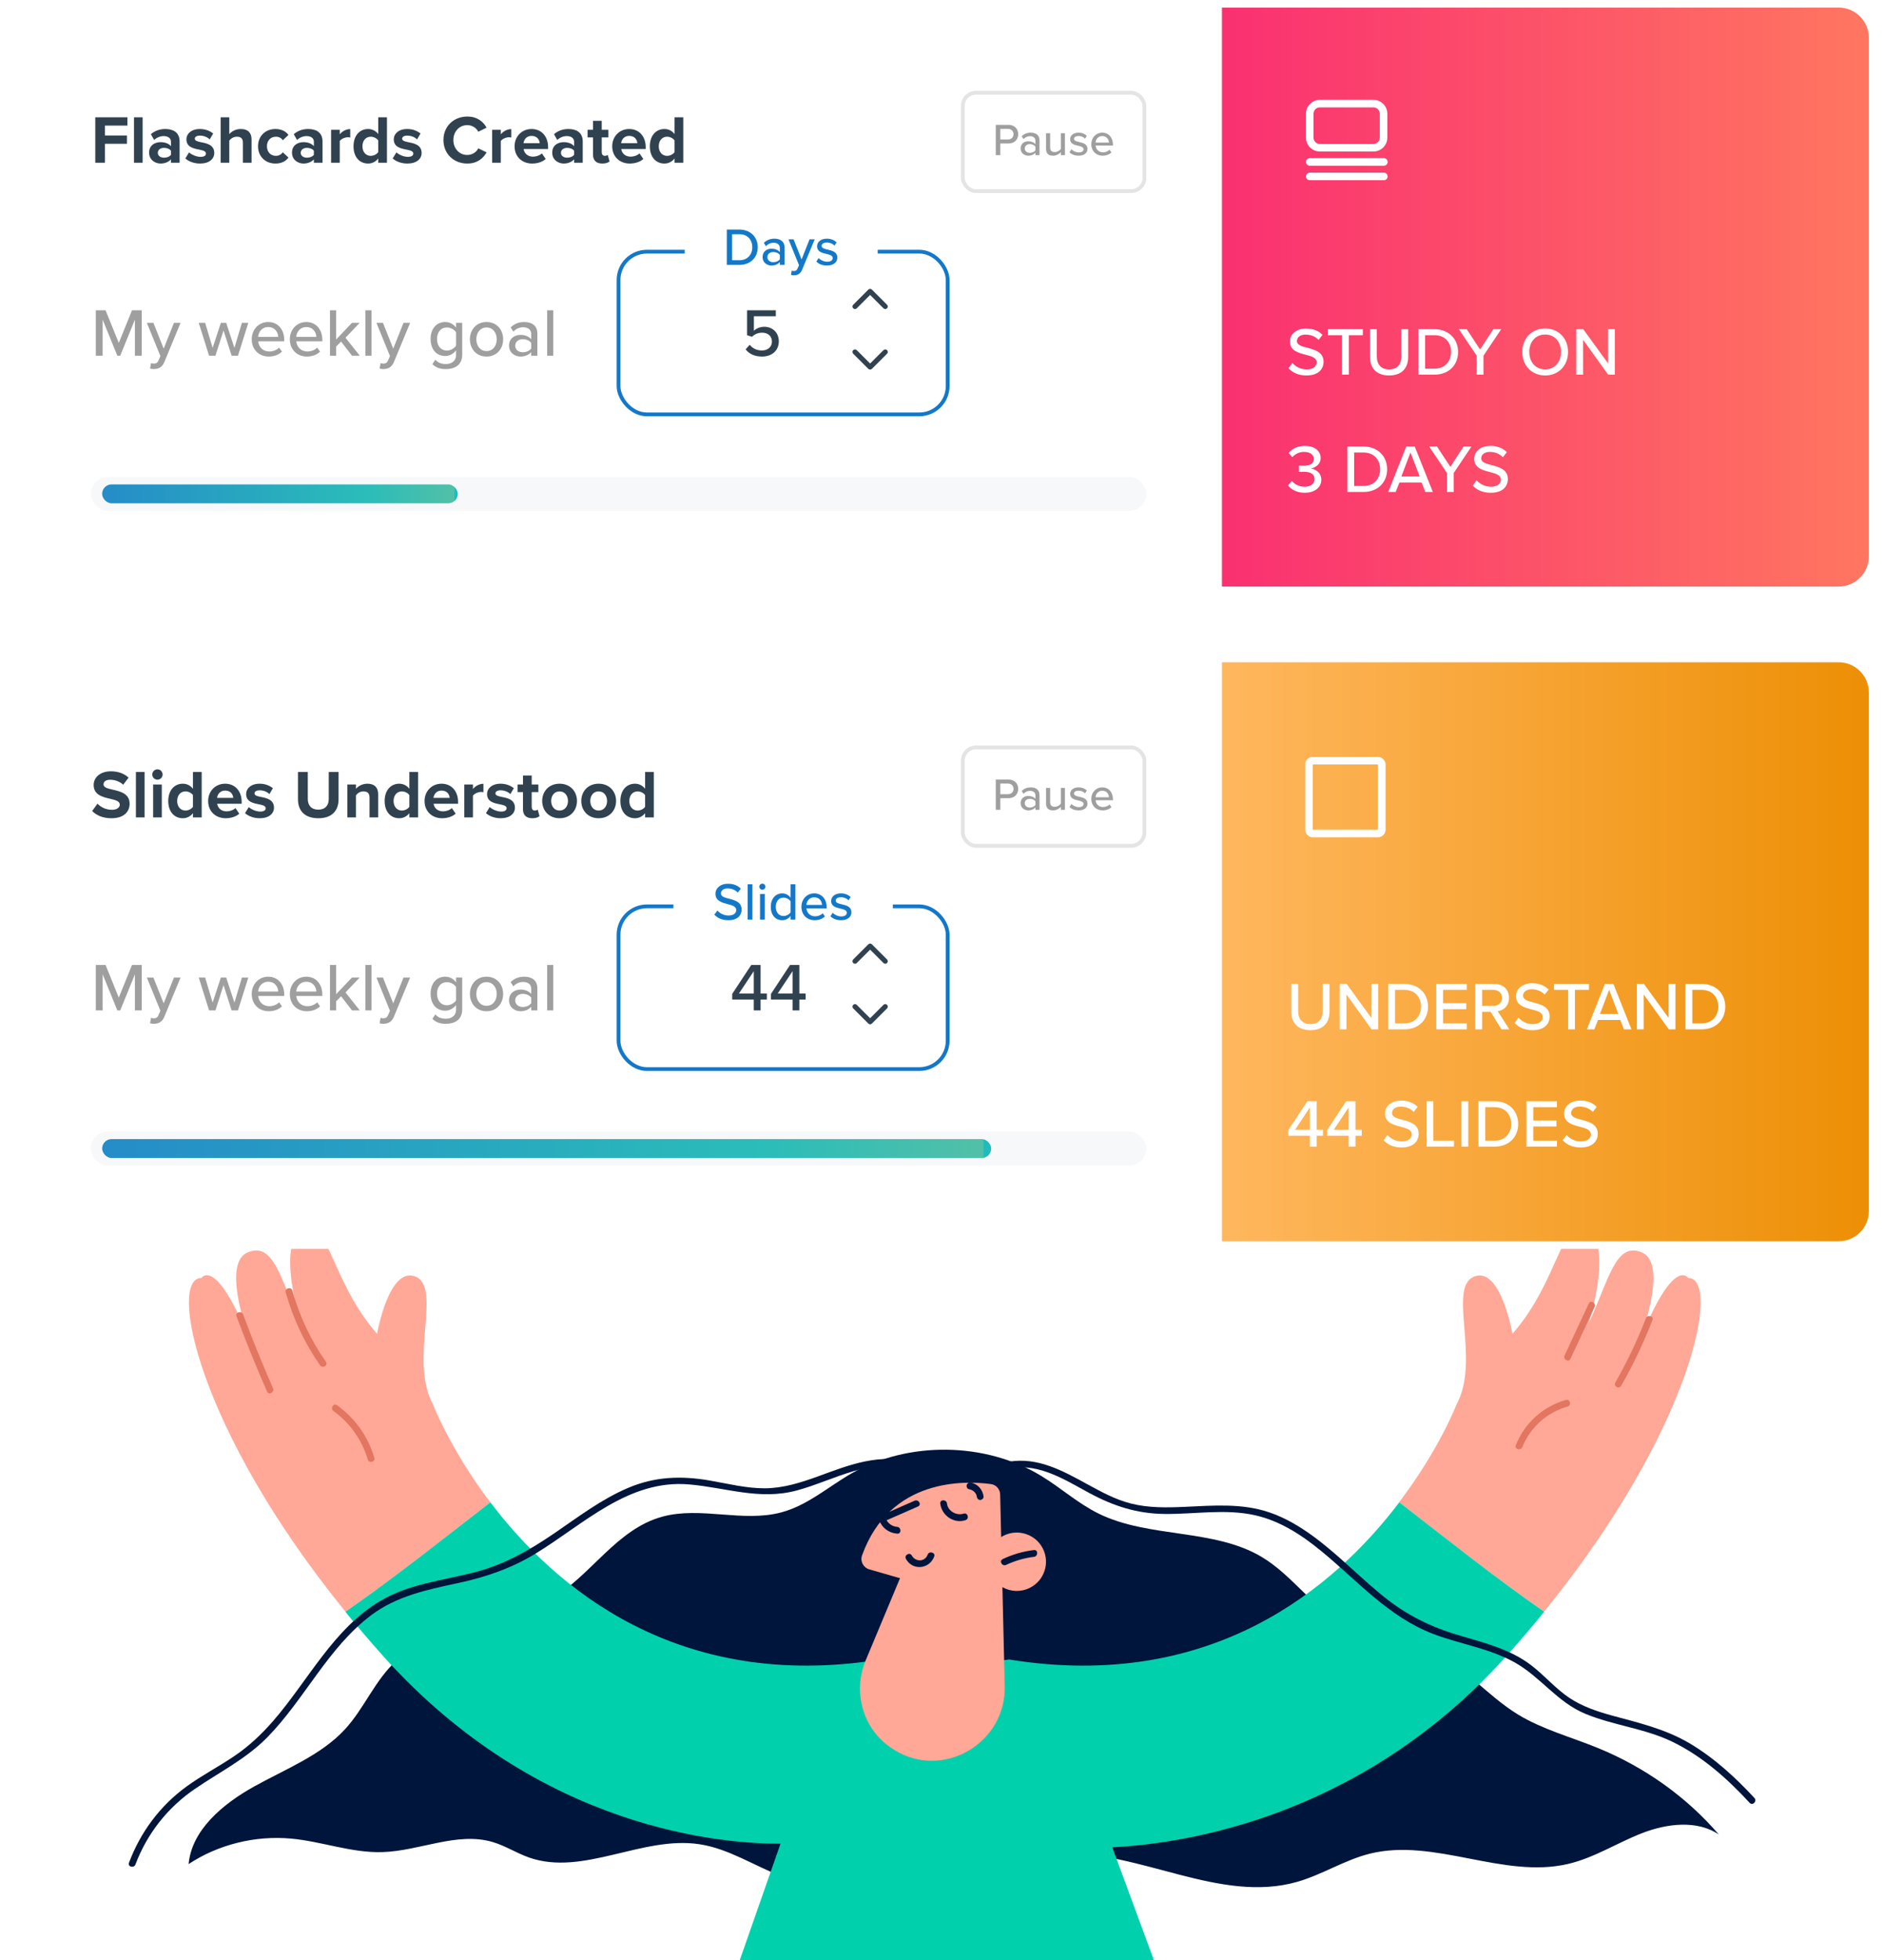
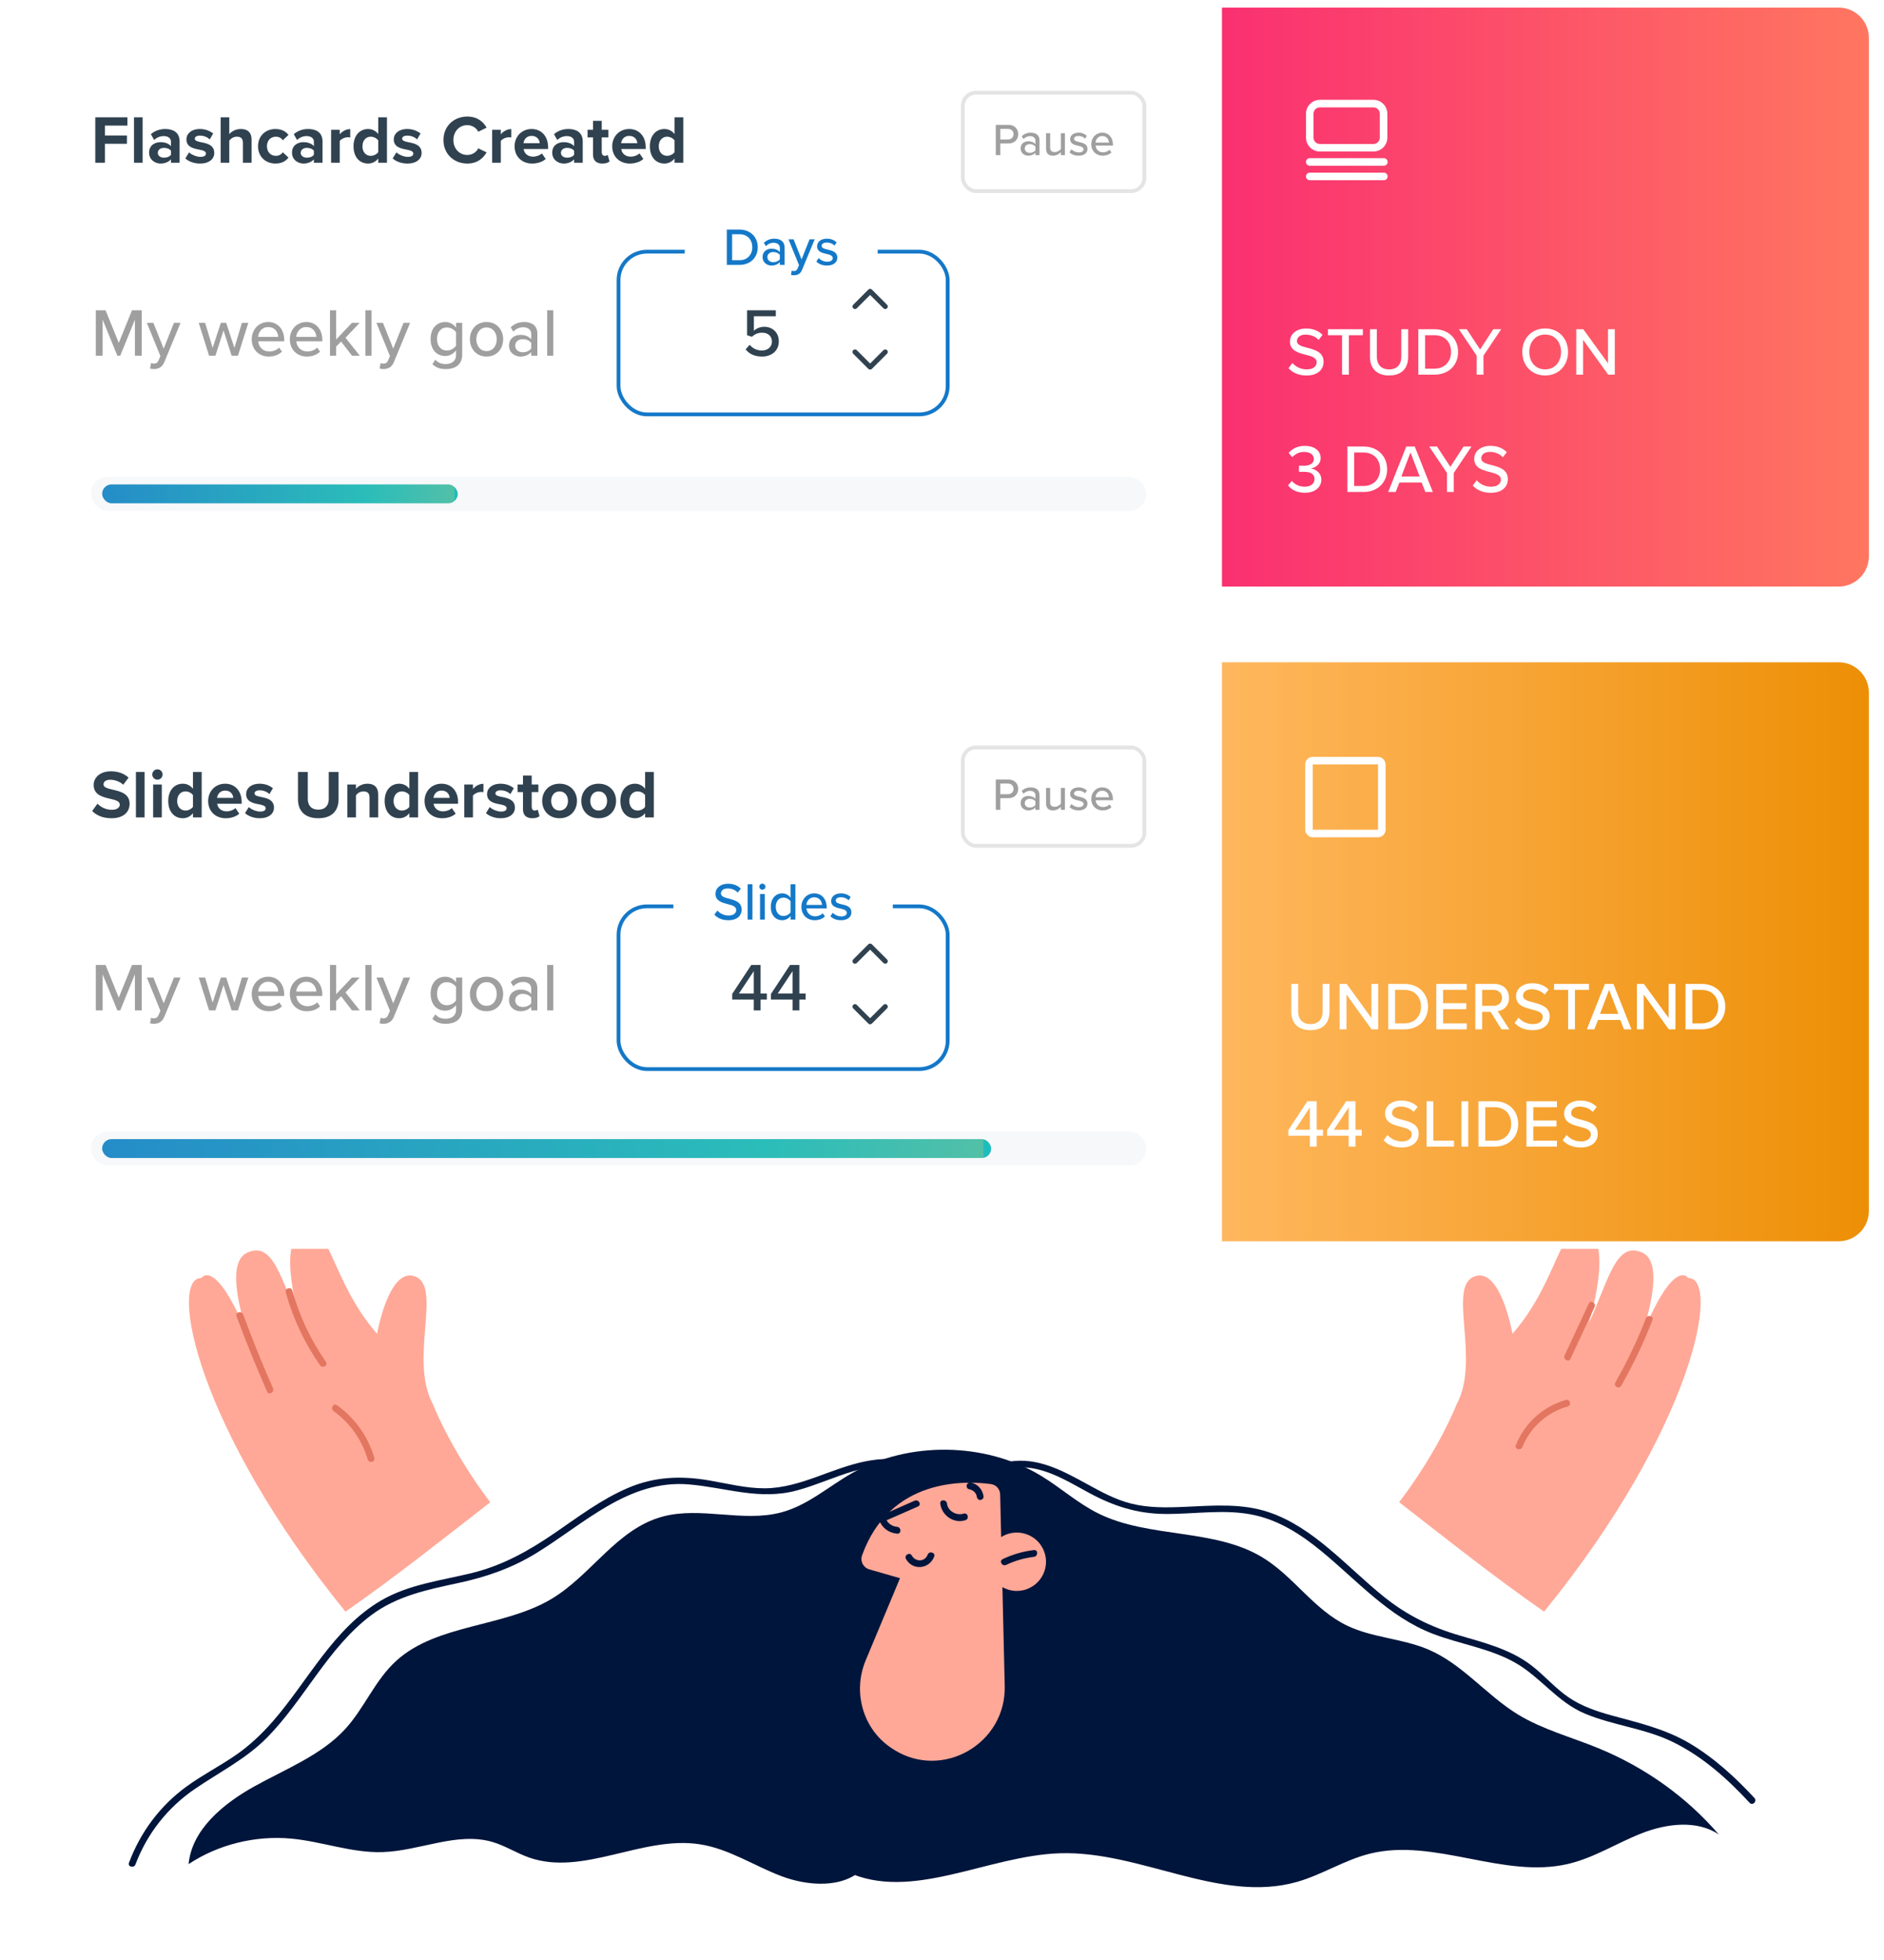
<svg xmlns="http://www.w3.org/2000/svg" width="498" height="518" viewBox="0 0 498 518" fill="none">
  <g clip-path="url(#clip0_1591_11572)">
    <path d="M228.228 493.674C223.008 499.056 213.62 498.465 206.403 495.709C199.187 492.952 192.585 488.489 184.886 487.329C169.817 485.032 154.156 495.84 139.877 490.852C136.565 489.692 133.604 487.745 130.204 486.739C120.816 483.982 110.945 489.102 101.119 489.408C92.959 489.67 85.085 486.586 76.947 485.842C67.45 484.967 57.623 487.417 49.858 492.58C50.67 483.588 58.83 476.718 67.165 472.08C75.5 467.442 84.844 463.832 91.161 456.984C96.337 451.383 99.079 443.988 104.782 438.825C115.508 429.089 133.165 430.052 145.777 422.504C156.393 416.159 162.996 404.039 175.125 400.757C185.237 398.022 196.38 402.354 206.513 399.641C213.488 397.781 218.95 392.837 225.135 389.314C240.138 380.76 260.471 381.023 275.211 389.993C280.41 393.143 284.928 397.278 290.412 399.969C303.682 406.489 320.769 403.864 333.425 411.368C341.892 416.378 347.2 425.326 356.127 429.592C362.729 432.743 370.56 432.962 377.337 435.784C386.594 439.657 392.823 447.927 401.312 453.09C407.738 456.984 415.24 458.997 422.281 461.863C434.761 466.939 445.86 474.881 454.349 484.77C448.624 480.853 440.508 481.86 433.95 484.441C427.392 487.001 421.403 490.917 414.494 492.536C397.385 496.54 379.224 485.623 362.181 489.802C355.425 491.464 349.525 495.381 342.835 497.284C322.502 503.038 301.554 489.08 280.278 489.714C260.976 490.283 240.906 502.71 223.71 494.527L228.228 493.674Z" fill="#00153B" />
    <path d="M114.455 371.111C108.05 359.363 116.89 340.285 109.871 337.353C102.83 334.421 99.671 352.449 99.671 352.449C87.3 338.294 87.037 321.71 79.952 325.167C72.89 328.624 79.536 349.714 79.536 349.714C74.184 338.184 72.385 327.792 65.3 331.03C58.215 334.268 66.441 355.337 66.441 355.337C57.119 331.468 53.236 337.703 53.236 337.703C44.485 337.55 51.811 377.303 91.314 425.873C104.409 416.771 116.956 406.773 129.59 396.972C119.039 383.035 114.455 371.111 114.455 371.111Z" fill="#FFA897" />
    <path d="M385.014 371.111C391.419 359.363 382.58 340.285 389.599 337.353C396.64 334.421 399.798 352.449 399.798 352.449C412.169 338.294 412.432 321.71 419.517 325.167C426.58 328.624 419.934 349.714 419.934 349.714C425.286 338.184 427.084 327.792 434.169 331.03C441.254 334.268 433.029 355.337 433.029 355.337C442.351 331.468 446.233 337.703 446.233 337.703C454.985 337.55 447.659 377.303 408.155 425.873C395.017 416.75 382.47 406.751 369.836 396.95C380.43 383.035 385.014 371.111 385.014 371.111Z" fill="#FFA897" />
-     <path d="M369.88 396.972C352.859 419.441 320.374 447.161 266.767 438.519L230.707 442.938L232.725 438.519C179.117 447.161 146.633 419.441 129.612 396.972C116.956 406.773 104.409 416.772 91.293 425.895C94.429 429.767 97.785 433.684 101.338 437.665C142.794 483.829 191.642 487.264 206.316 487.176L194.471 521.022L305.744 519.95L294.009 488.139C313.136 487.176 359.856 480.263 398.131 437.665C401.685 433.705 405.041 429.767 408.177 425.895C395.061 416.772 382.514 406.773 369.88 396.972Z" fill="#00D1AC" />
    <path d="M265.582 445.52L264.968 419.397C267.139 420.622 269.837 420.776 272.228 419.572C276.045 417.669 277.58 413.031 275.672 409.224C273.764 405.417 269.114 403.885 265.297 405.789C265.078 405.898 264.858 406.03 264.639 406.161L264.376 394.893C264.332 393.493 263.301 392.334 261.919 392.159C255.032 391.24 235.269 390.518 227.877 410.974C227.307 412.527 228.184 414.234 229.763 414.693L237.901 417.034L228.82 438.76C225.399 446.964 227.965 456.569 235.269 461.666C235.62 461.907 235.949 462.126 236.322 462.366C249.197 470.439 265.955 460.704 265.582 445.52Z" fill="#FFA897" />
    <path d="M248.54 397.3C248.891 400.429 252.137 402.726 255.208 401.698C256.304 401.348 255.822 399.619 254.725 399.969C252.861 400.582 250.558 399.335 250.316 397.3C250.207 396.184 248.408 396.162 248.54 397.3Z" fill="#00153B" />
    <path d="M241.762 396.556C238.757 397.868 235.752 399.203 232.747 400.516C232.418 400.669 232.22 401.194 232.33 401.522C233.097 403.71 234.852 405.066 237.155 405.263C238.296 405.351 238.296 403.579 237.155 403.469C235.686 403.338 234.523 402.441 234.041 401.041C233.909 401.369 233.756 401.719 233.624 402.047C236.629 400.734 239.634 399.4 242.639 398.087C243.714 397.628 242.814 396.096 241.762 396.556Z" fill="#00153B" />
    <path d="M239.481 411.958C241.257 415.13 245.71 414.627 246.938 411.302C247.333 410.23 245.6 409.748 245.205 410.82C244.482 412.768 242.003 412.789 241.016 411.039C240.468 410.033 238.91 410.952 239.481 411.958Z" fill="#00153B" />
    <path d="M256.15 393.515C257.137 393.69 258.059 394.434 258.19 395.462C258.256 395.943 258.563 396.359 259.09 396.359C259.528 396.359 260.033 395.943 259.989 395.462C259.77 393.668 258.475 392.093 256.633 391.786C256.15 391.699 255.668 391.918 255.536 392.421C255.405 392.858 255.668 393.449 256.15 393.515Z" fill="#00153B" />
    <path d="M265.955 413.512C268.28 412.418 270.737 411.696 273.303 411.39C274.444 411.258 274.444 409.464 273.303 409.596C270.408 409.946 267.688 410.733 265.056 411.98C264.003 412.484 264.902 414.015 265.955 413.512Z" fill="#00153B" />
    <path d="M62.515 347.811C65.015 354.528 67.713 361.179 70.608 367.743C71.069 368.793 72.604 367.874 72.166 366.846C69.336 360.413 66.704 353.916 64.269 347.33C63.853 346.258 62.12 346.739 62.515 347.811Z" fill="#E37660" />
    <path d="M75.522 341.488C77.452 348.402 80.479 354.878 84.602 360.763C85.26 361.704 86.818 360.807 86.16 359.866C82.124 354.09 79.163 347.789 77.276 341.007C76.947 339.913 75.215 340.394 75.522 341.488Z" fill="#E37660" />
    <path d="M88.156 372.862C92.564 376.056 95.679 380.498 97.215 385.683C97.543 386.777 99.276 386.317 98.947 385.202C97.258 379.513 93.88 374.787 89.077 371.309C88.134 370.652 87.234 372.206 88.156 372.862Z" fill="#E37660" />
    <path d="M402.408 382.379C404.536 377.106 408.945 373.212 414.385 371.658C415.481 371.352 415.021 369.623 413.902 369.93C407.804 371.68 403.023 376.034 400.676 381.897C400.259 382.969 401.992 383.429 402.408 382.379Z" fill="#E37660" />
    <path d="M415.13 359.056C417.258 354.484 419.386 349.933 421.513 345.36C421.996 344.332 420.46 343.413 419.956 344.463C417.828 349.036 415.701 353.587 413.573 358.159C413.091 359.209 414.648 360.106 415.13 359.056Z" fill="#E37660" />
    <path d="M428.532 366.189C431.713 360.61 434.476 354.812 436.801 348.818C437.218 347.746 435.485 347.286 435.069 348.336C432.809 354.178 430.111 359.822 426.997 365.292C426.405 366.298 427.94 367.195 428.532 366.189Z" fill="#E37660" />
    <path d="M35.798 492.69C38.869 484.551 44.287 477.659 51.481 472.737C57.996 468.274 64.971 464.839 70.586 459.15C80.522 449.064 86.664 435.412 98.136 426.792C104.935 421.695 113.007 420.054 121.145 418.304C128.471 416.728 135.161 414.431 141.588 410.515C154.266 402.792 166.066 390.912 182.078 392.246C191.905 393.078 200.766 396.513 210.637 393.844C220.551 391.174 230.399 384.808 240.928 388.352C242.025 388.724 242.485 386.996 241.411 386.624C232.79 383.736 224.302 387.171 216.23 390.124C211.646 391.787 206.974 393.275 202.06 393.275C197.169 393.275 192.387 392.05 187.584 391.218C180.038 389.905 173.019 390.168 165.935 393.209C158.959 396.185 152.862 400.823 146.632 405.089C139.767 409.793 132.836 413.687 124.676 415.678C116.539 417.669 108.006 418.654 100.658 422.964C88.09 430.359 81.466 444.12 72.187 454.775C69.16 458.253 65.826 461.404 62.01 463.985C57.864 466.808 53.39 469.105 49.332 472.059C42.335 477.134 37.136 484.114 34.109 492.187C33.649 493.281 35.382 493.74 35.798 492.69Z" fill="#00153B" />
    <path d="M267.206 387.936C274.839 386.689 281.551 391.086 287.977 394.543C294.338 397.978 300.59 399.991 307.872 400.056C315.834 400.144 323.928 398.634 331.78 400.406C338.36 401.894 344.085 405.613 349.218 409.836C358.737 417.625 367.007 427.229 378.785 431.736C385.914 434.471 393.745 435.543 400.456 439.328C407.234 443.157 411.621 449.764 418.969 452.827C426.514 455.977 434.806 456.699 442.176 460.309C450.028 464.138 456.608 470.023 462.487 476.39C463.276 477.243 464.527 475.974 463.759 475.121C458.648 469.586 453.011 464.444 446.497 460.594C440.114 456.853 433.182 455.255 426.12 453.33C422.149 452.236 418.201 450.923 414.758 448.604C411.117 446.154 408.287 442.763 404.821 440.094C399.25 435.806 392.385 434.099 385.76 432.152C378.281 429.964 371.876 426.814 365.8 421.935C360.755 417.865 356.149 413.271 351.17 409.136C346.454 405.198 341.322 401.61 335.465 399.619C328.249 397.168 320.638 397.847 313.18 398.175C308.398 398.394 303.529 398.481 298.857 397.278C294.755 396.228 291.004 394.171 287.297 392.136C280.893 388.636 274.334 385.004 266.767 386.229C265.582 386.382 266.065 388.111 267.206 387.936Z" fill="#00153B" />
  </g>
  <g filter="url(#filter0_dd_1591_11572)">
    <rect x="4" y="2" width="490" height="153" rx="12" fill="white" />
  </g>
  <path d="M263.216 41H264.416V37.916H266.588C268.22 37.916 269.144 36.788 269.144 35.456C269.144 34.124 268.232 32.996 266.588 32.996H263.216V41ZM267.908 35.456C267.908 36.296 267.296 36.86 266.432 36.86H264.416V34.052H266.432C267.296 34.052 267.908 34.616 267.908 35.456ZM273.694 41H274.774V37.088C274.774 35.612 273.706 35.06 272.446 35.06C271.51 35.06 270.718 35.372 270.07 36.008L270.538 36.752C271.054 36.236 271.618 35.984 272.278 35.984C273.106 35.984 273.694 36.416 273.694 37.136V38.096C273.25 37.58 272.578 37.328 271.798 37.328C270.826 37.328 269.782 37.904 269.782 39.224C269.782 40.496 270.838 41.144 271.798 41.144C272.578 41.144 273.238 40.868 273.694 40.364V41ZM273.694 39.728C273.37 40.16 272.806 40.388 272.206 40.388C271.426 40.388 270.874 39.92 270.874 39.236C270.874 38.552 271.426 38.084 272.206 38.084C272.806 38.084 273.37 38.312 273.694 38.744V39.728ZM280.417 41H281.497V35.204H280.417V39.368C280.093 39.8 279.481 40.184 278.809 40.184C278.065 40.184 277.585 39.896 277.585 38.936V35.204H276.505V39.296C276.505 40.52 277.117 41.144 278.353 41.144C279.241 41.144 279.973 40.688 280.417 40.208V41ZM282.704 40.244C283.292 40.844 284.144 41.144 285.116 41.144C286.64 41.144 287.456 40.364 287.456 39.368C287.456 38.036 286.256 37.76 285.248 37.532C284.528 37.364 283.904 37.196 283.904 36.692C283.904 36.224 284.36 35.936 285.092 35.936C285.824 35.936 286.472 36.236 286.808 36.644L287.288 35.888C286.796 35.42 286.076 35.06 285.08 35.06C283.664 35.06 282.872 35.852 282.872 36.776C282.872 38.024 284.024 38.288 285.008 38.516C285.752 38.684 286.412 38.876 286.412 39.452C286.412 39.944 285.98 40.28 285.164 40.28C284.384 40.28 283.616 39.884 283.22 39.452L282.704 40.244ZM288.461 38.096C288.461 39.92 289.733 41.144 291.461 41.144C292.397 41.144 293.213 40.844 293.789 40.28L293.285 39.572C292.853 40.016 292.181 40.256 291.569 40.256C290.405 40.256 289.685 39.44 289.601 38.456H294.185V38.192C294.185 36.416 293.105 35.06 291.365 35.06C289.673 35.06 288.461 36.416 288.461 38.096ZM291.365 35.948C292.589 35.948 293.105 36.908 293.129 37.676H289.589C289.649 36.884 290.201 35.948 291.365 35.948Z" fill="#9F9F9F" />
  <rect x="254.5" y="24.5" width="48" height="26" rx="3.5" stroke="#E4E4E4" />
  <rect x="24" y="126" width="279" height="9" rx="4.5" fill="#F7F8FA" />
  <rect x="27" y="128" width="94" height="5" rx="2.5" fill="url(#paint0_linear_1591_11572)" />
  <path d="M323 2H486C490.418 2 494 5.582 494 10V147C494 151.418 490.418 155 486 155H323V2Z" fill="url(#paint1_linear_1591_11572)" />
  <path d="M346.209 42.792L365.792 42.792M346.209 46.625L365.792 46.625M348.875 39.042H363.052C364.525 39.042 365.719 37.848 365.719 36.375V30.042C365.719 28.569 364.525 27.375 363.052 27.375H348.875C347.402 27.375 346.208 28.569 346.208 30.042V36.375C346.208 37.848 347.402 39.042 348.875 39.042Z" stroke="white" stroke-width="2" stroke-linecap="round" />
  <path d="M25.188 43H27.744V37.996H33.558V35.8H27.744V33.19H33.684V30.994H25.188V43ZM35.417 43H37.703V30.994H35.417V43ZM45.19 43H47.476V37.384C47.476 34.882 45.658 34.09 43.678 34.09C42.31 34.09 40.942 34.522 39.88 35.458L40.744 36.988C41.482 36.304 42.346 35.962 43.282 35.962C44.434 35.962 45.19 36.538 45.19 37.42V38.626C44.614 37.924 43.588 37.564 42.436 37.564C41.05 37.564 39.412 38.302 39.412 40.336C39.412 42.28 41.05 43.216 42.436 43.216C43.57 43.216 44.596 42.802 45.19 42.1V43ZM45.19 40.912C44.812 41.416 44.092 41.668 43.354 41.668C42.454 41.668 41.716 41.2 41.716 40.39C41.716 39.544 42.454 39.076 43.354 39.076C44.092 39.076 44.812 39.328 45.19 39.832V40.912ZM48.987 41.866C49.905 42.712 51.363 43.216 52.875 43.216C55.287 43.216 56.637 42.01 56.637 40.426C56.637 38.266 54.639 37.87 53.145 37.582C52.173 37.384 51.489 37.186 51.489 36.646C51.489 36.142 52.029 35.836 52.857 35.836C53.919 35.836 54.909 36.286 55.431 36.844L56.349 35.278C55.485 34.594 54.315 34.09 52.839 34.09C50.553 34.09 49.275 35.368 49.275 36.826C49.275 38.896 51.201 39.256 52.695 39.544C53.685 39.742 54.441 39.958 54.441 40.57C54.441 41.11 53.973 41.452 52.983 41.452C51.903 41.452 50.607 40.858 49.977 40.264L48.987 41.866ZM64.207 43H66.493V36.826C66.493 35.134 65.576 34.09 63.667 34.09C62.245 34.09 61.166 34.774 60.608 35.44V30.994H58.322V43H60.608V37.15C61.004 36.628 61.706 36.124 62.587 36.124C63.578 36.124 64.207 36.502 64.207 37.708V43ZM68.205 38.644C68.205 41.326 70.131 43.216 72.813 43.216C74.595 43.216 75.675 42.442 76.251 41.632L74.757 40.246C74.343 40.822 73.713 41.182 72.921 41.182C71.535 41.182 70.563 40.156 70.563 38.644C70.563 37.132 71.535 36.124 72.921 36.124C73.713 36.124 74.343 36.448 74.757 37.06L76.251 35.656C75.675 34.864 74.595 34.09 72.813 34.09C70.131 34.09 68.205 35.98 68.205 38.644ZM82.965 43H85.251V37.384C85.251 34.882 83.433 34.09 81.453 34.09C80.085 34.09 78.717 34.522 77.655 35.458L78.519 36.988C79.257 36.304 80.121 35.962 81.057 35.962C82.209 35.962 82.965 36.538 82.965 37.42V38.626C82.389 37.924 81.363 37.564 80.211 37.564C78.825 37.564 77.187 38.302 77.187 40.336C77.187 42.28 78.825 43.216 80.211 43.216C81.345 43.216 82.371 42.802 82.965 42.1V43ZM82.965 40.912C82.587 41.416 81.867 41.668 81.129 41.668C80.229 41.668 79.491 41.2 79.491 40.39C79.491 39.544 80.229 39.076 81.129 39.076C81.867 39.076 82.587 39.328 82.965 39.832V40.912ZM87.519 43H89.805V37.258C90.183 36.7 91.191 36.268 91.947 36.268C92.199 36.268 92.415 36.304 92.577 36.34V34.108C91.497 34.108 90.417 34.72 89.805 35.494V34.306H87.519V43ZM99.981 43H102.285V30.994H99.981V35.422C99.297 34.54 98.325 34.09 97.299 34.09C95.085 34.09 93.447 35.818 93.447 38.662C93.447 41.56 95.103 43.216 97.299 43.216C98.343 43.216 99.297 42.748 99.981 41.884V43ZM99.981 40.192C99.603 40.768 98.775 41.182 98.001 41.182C96.705 41.182 95.805 40.156 95.805 38.662C95.805 37.15 96.705 36.124 98.001 36.124C98.775 36.124 99.603 36.538 99.981 37.114V40.192ZM103.796 41.866C104.714 42.712 106.172 43.216 107.684 43.216C110.096 43.216 111.446 42.01 111.446 40.426C111.446 38.266 109.448 37.87 107.954 37.582C106.982 37.384 106.298 37.186 106.298 36.646C106.298 36.142 106.838 35.836 107.666 35.836C108.728 35.836 109.718 36.286 110.24 36.844L111.158 35.278C110.294 34.594 109.124 34.09 107.648 34.09C105.362 34.09 104.084 35.368 104.084 36.826C104.084 38.896 106.01 39.256 107.504 39.544C108.494 39.742 109.25 39.958 109.25 40.57C109.25 41.11 108.782 41.452 107.792 41.452C106.712 41.452 105.416 40.858 104.786 40.264L103.796 41.866ZM123.514 43.216C126.25 43.216 127.762 41.758 128.626 40.264L126.43 39.202C125.926 40.192 124.846 40.948 123.514 40.948C121.426 40.948 119.842 39.274 119.842 37.006C119.842 34.738 121.426 33.064 123.514 33.064C124.846 33.064 125.926 33.838 126.43 34.81L128.626 33.73C127.78 32.236 126.25 30.796 123.514 30.796C120.004 30.796 117.214 33.316 117.214 37.006C117.214 40.696 120.004 43.216 123.514 43.216ZM130.093 43H132.379V37.258C132.757 36.7 133.765 36.268 134.521 36.268C134.773 36.268 134.989 36.304 135.151 36.34V34.108C134.071 34.108 132.991 34.72 132.379 35.494V34.306H130.093V43ZM136.021 38.644C136.021 41.434 138.019 43.216 140.665 43.216C142.015 43.216 143.383 42.802 144.247 42.01L143.239 40.534C142.681 41.074 141.727 41.398 140.917 41.398C139.441 41.398 138.559 40.48 138.415 39.382H144.877V38.878C144.877 36.034 143.113 34.09 140.521 34.09C137.875 34.09 136.021 36.124 136.021 38.644ZM140.521 35.908C142.033 35.908 142.609 37.006 142.663 37.834H138.379C138.487 36.97 139.099 35.908 140.521 35.908ZM151.749 43H154.035V37.384C154.035 34.882 152.217 34.09 150.237 34.09C148.869 34.09 147.501 34.522 146.439 35.458L147.303 36.988C148.041 36.304 148.905 35.962 149.841 35.962C150.993 35.962 151.749 36.538 151.749 37.42V38.626C151.173 37.924 150.147 37.564 148.995 37.564C147.609 37.564 145.971 38.302 145.971 40.336C145.971 42.28 147.609 43.216 148.995 43.216C150.129 43.216 151.155 42.802 151.749 42.1V43ZM151.749 40.912C151.371 41.416 150.651 41.668 149.913 41.668C149.013 41.668 148.275 41.2 148.275 40.39C148.275 39.544 149.013 39.076 149.913 39.076C150.651 39.076 151.371 39.328 151.749 39.832V40.912ZM159.218 43.216C160.172 43.216 160.784 42.964 161.126 42.658L160.64 40.93C160.514 41.056 160.19 41.182 159.848 41.182C159.344 41.182 159.056 40.768 159.056 40.228V36.304H160.82V34.306H159.056V31.93H156.752V34.306H155.312V36.304H156.752V40.84C156.752 42.388 157.616 43.216 159.218 43.216ZM161.826 38.644C161.826 41.434 163.824 43.216 166.47 43.216C167.82 43.216 169.188 42.802 170.052 42.01L169.044 40.534C168.486 41.074 167.532 41.398 166.722 41.398C165.246 41.398 164.364 40.48 164.22 39.382H170.682V38.878C170.682 36.034 168.918 34.09 166.326 34.09C163.68 34.09 161.826 36.124 161.826 38.644ZM166.326 35.908C167.838 35.908 168.414 37.006 168.468 37.834H164.184C164.292 36.97 164.904 35.908 166.326 35.908ZM178.309 43H180.613V30.994H178.309V35.422C177.625 34.54 176.653 34.09 175.627 34.09C173.413 34.09 171.775 35.818 171.775 38.662C171.775 41.56 173.431 43.216 175.627 43.216C176.671 43.216 177.625 42.748 178.309 41.884V43ZM178.309 40.192C177.931 40.768 177.103 41.182 176.329 41.182C175.033 41.182 174.133 40.156 174.133 38.662C174.133 37.15 175.033 36.124 176.329 36.124C177.103 36.124 177.931 36.538 178.309 37.114V40.192Z" fill="#304250" />
  <path d="M340.594 97.308C341.62 98.442 343.186 99.216 345.328 99.216C348.568 99.216 349.864 97.47 349.864 95.598C349.864 93.042 347.578 92.43 345.616 91.908C344.122 91.53 342.826 91.188 342.826 90.108C342.826 89.1 343.744 88.416 345.076 88.416C346.372 88.416 347.632 88.848 348.55 89.82L349.594 88.488C348.532 87.408 347.074 86.814 345.22 86.814C342.718 86.814 340.972 88.254 340.972 90.234C340.972 92.682 343.204 93.24 345.13 93.744C346.66 94.14 348.028 94.5 348.028 95.76C348.028 96.624 347.344 97.614 345.4 97.614C343.726 97.614 342.43 96.822 341.62 95.922L340.594 97.308ZM354.743 99H356.543V88.578H360.251V86.994H351.017V88.578H354.743V99ZM362.127 94.302C362.127 97.254 363.819 99.216 367.185 99.216C370.551 99.216 372.225 97.272 372.225 94.284V86.994H370.407V94.248C370.407 96.3 369.291 97.614 367.185 97.614C365.079 97.614 363.945 96.3 363.945 94.248V86.994H362.127V94.302ZM374.906 99H379.19C382.934 99 385.418 96.48 385.418 93.006C385.418 89.55 382.934 86.994 379.19 86.994H374.906V99ZM376.706 97.416V88.578H379.19C382.016 88.578 383.564 90.54 383.564 93.006C383.564 95.436 381.962 97.416 379.19 97.416H376.706ZM390.333 99H392.133V93.978L396.813 86.994H394.725L391.233 92.358L387.705 86.994H385.635L390.333 93.978V99ZM402.387 93.006C402.387 96.57 404.853 99.216 408.435 99.216C412.017 99.216 414.483 96.57 414.483 93.006C414.483 89.442 412.017 86.796 408.435 86.796C404.853 86.796 402.387 89.442 402.387 93.006ZM412.629 93.006C412.629 95.634 410.973 97.614 408.435 97.614C405.861 97.614 404.241 95.634 404.241 93.006C404.241 90.36 405.861 88.398 408.435 88.398C410.973 88.398 412.629 90.36 412.629 93.006ZM425.096 99H426.842V86.994H425.042V95.994L418.508 86.994H416.654V99H418.454V89.784L425.096 99ZM340.468 128.254C341.242 129.334 342.79 130.216 344.878 130.216C347.596 130.216 349.27 128.758 349.27 126.742C349.27 124.852 347.614 123.916 346.48 123.808C347.668 123.592 349.09 122.71 349.09 121.036C349.09 119.02 347.326 117.814 344.878 117.814C342.952 117.814 341.53 118.624 340.63 119.686L341.584 120.802C342.466 119.902 343.456 119.416 344.716 119.416C346.138 119.416 347.29 120.064 347.29 121.288C347.29 122.53 346.102 123.07 344.644 123.07C344.176 123.07 343.546 123.07 343.348 123.052V124.69C343.528 124.672 344.158 124.672 344.644 124.672C346.39 124.672 347.47 125.23 347.47 126.562C347.47 127.822 346.48 128.614 344.824 128.614C343.474 128.614 342.232 128.002 341.476 127.084L340.468 128.254ZM356.15 130H360.434C364.178 130 366.662 127.48 366.662 124.006C366.662 120.55 364.178 117.994 360.434 117.994H356.15V130ZM357.95 128.416V119.578H360.434C363.26 119.578 364.808 121.54 364.808 124.006C364.808 126.436 363.206 128.416 360.434 128.416H357.95ZM376.759 130H378.739L373.969 117.994H371.719L366.949 130H368.929L369.901 127.516H375.787L376.759 130ZM372.835 119.56L375.265 125.914H370.423L372.835 119.56ZM382.476 130H384.276V124.978L388.956 117.994H386.868L383.376 123.358L379.848 117.994H377.778L382.476 124.978V130ZM389.303 128.308C390.329 129.442 391.895 130.216 394.037 130.216C397.277 130.216 398.573 128.47 398.573 126.598C398.573 124.042 396.287 123.43 394.325 122.908C392.831 122.53 391.535 122.188 391.535 121.108C391.535 120.1 392.453 119.416 393.785 119.416C395.081 119.416 396.341 119.848 397.259 120.82L398.303 119.488C397.241 118.408 395.783 117.814 393.929 117.814C391.427 117.814 389.681 119.254 389.681 121.234C389.681 123.682 391.913 124.24 393.839 124.744C395.369 125.14 396.737 125.5 396.737 126.76C396.737 127.624 396.053 128.614 394.109 128.614C392.435 128.614 391.139 127.822 390.329 126.922L389.303 128.308Z" fill="white" />
  <rect width="47" height="31" transform="translate(184 50)" fill="white" />
  <path d="M35.664 94H37.464V81.994H34.89L31.398 90.616L27.906 81.994H25.332V94H27.132V84.46L31.02 94H31.776L35.664 84.46V94ZM39.917 95.944L39.665 97.402C39.917 97.474 40.403 97.528 40.673 97.528C41.933 97.51 42.887 97.024 43.445 95.656L47.729 85.306H45.983L43.265 92.128L40.547 85.306H38.819L42.401 94.09L41.897 95.242C41.627 95.89 41.231 96.088 40.637 96.088C40.421 96.088 40.115 96.034 39.917 95.944ZM61.227 94H62.901L65.637 85.306H63.945L61.965 91.93L59.787 85.306H58.383L56.205 91.93L54.225 85.306H52.533L55.269 94H56.943L59.085 87.322L61.227 94ZM66.539 89.644C66.539 92.38 68.447 94.216 71.039 94.216C72.443 94.216 73.667 93.766 74.531 92.92L73.775 91.858C73.127 92.524 72.119 92.884 71.201 92.884C69.455 92.884 68.375 91.66 68.249 90.184H75.125V89.788C75.125 87.124 73.505 85.09 70.895 85.09C68.357 85.09 66.539 87.124 66.539 89.644ZM70.895 86.422C72.731 86.422 73.505 87.862 73.541 89.014H68.231C68.321 87.826 69.149 86.422 70.895 86.422ZM76.612 89.644C76.612 92.38 78.519 94.216 81.112 94.216C82.516 94.216 83.74 93.766 84.603 92.92L83.847 91.858C83.2 92.524 82.192 92.884 81.273 92.884C79.528 92.884 78.448 91.66 78.322 90.184H85.198V89.788C85.198 87.124 83.578 85.09 80.968 85.09C78.43 85.09 76.612 87.124 76.612 89.644ZM80.968 86.422C82.803 86.422 83.578 87.862 83.614 89.014H78.303C78.394 87.826 79.222 86.422 80.968 86.422ZM93.056 94H95.108L91.328 89.248L95.072 85.306H93.038L88.844 89.716V81.994H87.224V94H88.844V91.588L90.158 90.256L93.056 94ZM96.575 94H98.195V81.994H96.575V94ZM100.596 95.944L100.344 97.402C100.596 97.474 101.082 97.528 101.352 97.528C102.612 97.51 103.566 97.024 104.124 95.656L108.408 85.306H106.662L103.944 92.128L101.226 85.306H99.499L103.08 94.09L102.576 95.242C102.306 95.89 101.91 96.088 101.316 96.088C101.1 96.088 100.794 96.034 100.596 95.944ZM114.292 96.232C115.336 97.222 116.398 97.528 117.856 97.528C119.998 97.528 122.176 96.646 122.176 93.658V85.306H120.556V86.566C119.854 85.63 118.828 85.09 117.694 85.09C115.444 85.09 113.824 86.782 113.824 89.572C113.824 92.416 115.444 94.072 117.694 94.072C118.864 94.072 119.89 93.442 120.556 92.578V93.712C120.556 95.548 119.206 96.196 117.856 96.196C116.668 96.196 115.786 95.872 115.066 95.044L114.292 96.232ZM120.556 91.336C120.106 92.038 119.116 92.632 118.144 92.632C116.524 92.632 115.516 91.372 115.516 89.572C115.516 87.79 116.524 86.53 118.144 86.53C119.116 86.53 120.106 87.106 120.556 87.808V91.336ZM128.605 94.216C131.323 94.216 132.997 92.164 132.997 89.644C132.997 87.142 131.323 85.09 128.605 85.09C125.905 85.09 124.213 87.142 124.213 89.644C124.213 92.164 125.905 94.216 128.605 94.216ZM128.605 92.776C126.877 92.776 125.905 91.3 125.905 89.644C125.905 88.006 126.877 86.53 128.605 86.53C130.351 86.53 131.305 88.006 131.305 89.644C131.305 91.3 130.351 92.776 128.605 92.776ZM140.418 94H142.038V88.132C142.038 85.918 140.436 85.09 138.546 85.09C137.142 85.09 135.954 85.558 134.982 86.512L135.684 87.628C136.458 86.854 137.304 86.476 138.294 86.476C139.536 86.476 140.418 87.124 140.418 88.204V89.644C139.752 88.87 138.744 88.492 137.574 88.492C136.116 88.492 134.55 89.356 134.55 91.336C134.55 93.244 136.134 94.216 137.574 94.216C138.744 94.216 139.734 93.802 140.418 93.046V94ZM140.418 92.092C139.932 92.74 139.086 93.082 138.186 93.082C137.016 93.082 136.188 92.38 136.188 91.354C136.188 90.328 137.016 89.626 138.186 89.626C139.086 89.626 139.932 89.968 140.418 90.616V92.092ZM144.634 94H146.254V81.994H144.634V94Z" fill="#9F9F9F" />
  <path d="M197.098 92.326C198.034 93.496 199.402 94.216 201.454 94.216C203.992 94.216 205.864 92.668 205.864 90.202C205.864 87.736 204.046 86.35 202.03 86.35C200.86 86.35 199.852 86.836 199.276 87.412V83.578H205.072V81.994H197.476V88.582L198.772 88.996C199.564 88.24 200.428 87.916 201.472 87.916C203.02 87.916 204.046 88.834 204.046 90.274C204.046 91.588 203.002 92.614 201.436 92.614C200.032 92.614 198.952 92.074 198.16 91.102L197.098 92.326Z" fill="#304250" />
  <rect x="163.5" y="66.5" width="87" height="43" rx="7.5" stroke="#1478C8" />
  <rect width="51" height="23" transform="translate(181 55)" fill="white" />
  <path d="M192.121 70H195.453C198.365 70 200.297 68.04 200.297 65.338C200.297 62.65 198.365 60.662 195.453 60.662H192.121V70ZM193.521 68.768V61.894H195.453C197.651 61.894 198.855 63.42 198.855 65.338C198.855 67.228 197.609 68.768 195.453 68.768H193.521ZM206.136 70H207.396V65.436C207.396 63.714 206.15 63.07 204.68 63.07C203.588 63.07 202.664 63.434 201.908 64.176L202.454 65.044C203.056 64.442 203.714 64.148 204.484 64.148C205.45 64.148 206.136 64.652 206.136 65.492V66.612C205.618 66.01 204.834 65.716 203.924 65.716C202.79 65.716 201.572 66.388 201.572 67.928C201.572 69.412 202.804 70.168 203.924 70.168C204.834 70.168 205.604 69.846 206.136 69.258V70ZM206.136 68.516C205.758 69.02 205.1 69.286 204.4 69.286C203.49 69.286 202.846 68.74 202.846 67.942C202.846 67.144 203.49 66.598 204.4 66.598C205.1 66.598 205.758 66.864 206.136 67.368V68.516ZM209.275 71.512L209.079 72.646C209.275 72.702 209.653 72.744 209.863 72.744C210.843 72.73 211.585 72.352 212.019 71.288L215.351 63.238H213.993L211.879 68.544L209.765 63.238H208.421L211.207 70.07L210.815 70.966C210.605 71.47 210.297 71.624 209.835 71.624C209.667 71.624 209.429 71.582 209.275 71.512ZM215.786 69.118C216.472 69.818 217.466 70.168 218.6 70.168C220.378 70.168 221.33 69.258 221.33 68.096C221.33 66.542 219.93 66.22 218.754 65.954C217.914 65.758 217.186 65.562 217.186 64.974C217.186 64.428 217.718 64.092 218.572 64.092C219.426 64.092 220.182 64.442 220.574 64.918L221.134 64.036C220.56 63.49 219.72 63.07 218.558 63.07C216.906 63.07 215.982 63.994 215.982 65.072C215.982 66.528 217.326 66.836 218.474 67.102C219.342 67.298 220.112 67.522 220.112 68.194C220.112 68.768 219.608 69.16 218.656 69.16C217.746 69.16 216.85 68.698 216.388 68.194L215.786 69.118Z" fill="#1478C8" />
  <path fill-rule="evenodd" clip-rule="evenodd" d="M234.471 81.471C234.211 81.732 233.789 81.732 233.529 81.471L230 77.943L226.471 81.471C226.211 81.732 225.789 81.732 225.529 81.471C225.268 81.211 225.268 80.789 225.529 80.528L229.529 76.528C229.789 76.268 230.211 76.268 230.471 76.528L234.471 80.528C234.732 80.789 234.732 81.211 234.471 81.471Z" fill="#304250" />
  <path fill-rule="evenodd" clip-rule="evenodd" d="M225.529 92.529C225.789 92.268 226.211 92.268 226.471 92.529L230 96.057L233.529 92.529C233.789 92.268 234.211 92.268 234.471 92.529C234.732 92.789 234.732 93.211 234.471 93.472L230.471 97.472C230.211 97.732 229.789 97.732 229.529 97.472L225.529 93.472C225.268 93.211 225.268 92.789 225.529 92.529Z" fill="#304250" />
  <g filter="url(#filter1_dd_1591_11572)">
    <rect x="4" y="175" width="490" height="153" rx="12" fill="white" />
  </g>
  <path d="M263.216 214H264.416V210.916H266.588C268.22 210.916 269.144 209.788 269.144 208.456C269.144 207.124 268.232 205.996 266.588 205.996H263.216V214ZM267.908 208.456C267.908 209.296 267.296 209.86 266.432 209.86H264.416V207.052H266.432C267.296 207.052 267.908 207.616 267.908 208.456ZM273.694 214H274.774V210.088C274.774 208.612 273.706 208.06 272.446 208.06C271.51 208.06 270.718 208.372 270.07 209.008L270.538 209.752C271.054 209.236 271.618 208.984 272.278 208.984C273.106 208.984 273.694 209.416 273.694 210.136V211.096C273.25 210.58 272.578 210.328 271.798 210.328C270.826 210.328 269.782 210.904 269.782 212.224C269.782 213.496 270.838 214.144 271.798 214.144C272.578 214.144 273.238 213.868 273.694 213.364V214ZM273.694 212.728C273.37 213.16 272.806 213.388 272.206 213.388C271.426 213.388 270.874 212.92 270.874 212.236C270.874 211.552 271.426 211.084 272.206 211.084C272.806 211.084 273.37 211.312 273.694 211.744V212.728ZM280.417 214H281.497V208.204H280.417V212.368C280.093 212.8 279.481 213.184 278.809 213.184C278.065 213.184 277.585 212.896 277.585 211.936V208.204H276.505V212.296C276.505 213.52 277.117 214.144 278.353 214.144C279.241 214.144 279.973 213.688 280.417 213.208V214ZM282.704 213.244C283.292 213.844 284.144 214.144 285.116 214.144C286.64 214.144 287.456 213.364 287.456 212.368C287.456 211.036 286.256 210.76 285.248 210.532C284.528 210.364 283.904 210.196 283.904 209.692C283.904 209.224 284.36 208.936 285.092 208.936C285.824 208.936 286.472 209.236 286.808 209.644L287.288 208.888C286.796 208.42 286.076 208.06 285.08 208.06C283.664 208.06 282.872 208.852 282.872 209.776C282.872 211.024 284.024 211.288 285.008 211.516C285.752 211.684 286.412 211.876 286.412 212.452C286.412 212.944 285.98 213.28 285.164 213.28C284.384 213.28 283.616 212.884 283.22 212.452L282.704 213.244ZM288.461 211.096C288.461 212.92 289.733 214.144 291.461 214.144C292.397 214.144 293.213 213.844 293.789 213.28L293.285 212.572C292.853 213.016 292.181 213.256 291.569 213.256C290.405 213.256 289.685 212.44 289.601 211.456H294.185V211.192C294.185 209.416 293.105 208.06 291.365 208.06C289.673 208.06 288.461 209.416 288.461 211.096ZM291.365 208.948C292.589 208.948 293.105 209.908 293.129 210.676H289.589C289.649 209.884 290.201 208.948 291.365 208.948Z" fill="#9F9F9F" />
  <rect x="254.5" y="197.5" width="48" height="26" rx="3.5" stroke="#E4E4E4" />
  <rect x="24" y="299" width="279" height="9" rx="4.5" fill="#F7F8FA" />
  <rect x="27" y="301" width="235" height="5" rx="2.5" fill="url(#paint2_linear_1591_11572)" />
  <path d="M323 175H486C490.418 175 494 178.582 494 183V320C494 324.418 490.418 328 486 328H323V175Z" fill="url(#paint3_linear_1591_11572)" />
  <rect x="346" y="201" width="19.25" height="19.25" rx="1" stroke="white" stroke-width="2" />
  <path d="M24.36 214.308C25.494 215.442 27.15 216.216 29.454 216.216C32.694 216.216 34.26 214.56 34.26 212.364C34.26 209.7 31.74 209.106 29.76 208.656C28.374 208.332 27.366 208.08 27.366 207.27C27.366 206.55 27.978 206.046 29.13 206.046C30.3 206.046 31.596 206.46 32.568 207.36L33.99 205.488C32.802 204.39 31.218 203.814 29.31 203.814C26.484 203.814 24.756 205.434 24.756 207.432C24.756 210.114 27.276 210.654 29.238 211.104C30.624 211.428 31.668 211.734 31.668 212.634C31.668 213.318 30.984 213.984 29.58 213.984C27.924 213.984 26.61 213.246 25.764 212.364L24.36 214.308ZM35.927 216H38.213V203.994H35.927V216ZM41.614 206.028C42.37 206.028 42.982 205.416 42.982 204.66C42.982 203.904 42.37 203.292 41.614 203.292C40.876 203.292 40.246 203.904 40.246 204.66C40.246 205.416 40.876 206.028 41.614 206.028ZM40.48 216H42.766V207.306H40.48V216ZM51.008 216H53.312V203.994H51.008V208.422C50.324 207.54 49.352 207.09 48.326 207.09C46.112 207.09 44.474 208.818 44.474 211.662C44.474 214.56 46.13 216.216 48.326 216.216C49.37 216.216 50.324 215.748 51.008 214.884V216ZM51.008 213.192C50.63 213.768 49.802 214.182 49.028 214.182C47.732 214.182 46.832 213.156 46.832 211.662C46.832 210.15 47.732 209.124 49.028 209.124C49.802 209.124 50.63 209.538 51.008 210.114V213.192ZM55.021 211.644C55.021 214.434 57.019 216.216 59.665 216.216C61.015 216.216 62.383 215.802 63.247 215.01L62.239 213.534C61.681 214.074 60.727 214.398 59.917 214.398C58.441 214.398 57.559 213.48 57.415 212.382H63.877V211.878C63.877 209.034 62.113 207.09 59.521 207.09C56.875 207.09 55.021 209.124 55.021 211.644ZM59.521 208.908C61.033 208.908 61.609 210.006 61.663 210.834H57.379C57.487 209.97 58.099 208.908 59.521 208.908ZM64.772 214.866C65.691 215.712 67.148 216.216 68.66 216.216C71.073 216.216 72.422 215.01 72.422 213.426C72.422 211.266 70.424 210.87 68.93 210.582C67.959 210.384 67.275 210.186 67.275 209.646C67.275 209.142 67.814 208.836 68.642 208.836C69.704 208.836 70.695 209.286 71.216 209.844L72.135 208.278C71.27 207.594 70.1 207.09 68.624 207.09C66.338 207.09 65.061 208.368 65.061 209.826C65.061 211.896 66.987 212.256 68.481 212.544C69.471 212.742 70.227 212.958 70.227 213.57C70.227 214.11 69.758 214.452 68.769 214.452C67.689 214.452 66.392 213.858 65.763 213.264L64.772 214.866ZM78.766 211.212C78.766 214.164 80.476 216.216 84.148 216.216C87.784 216.216 89.494 214.182 89.494 211.194V203.994H86.902V211.122C86.902 212.796 85.984 213.948 84.148 213.948C82.276 213.948 81.358 212.796 81.358 211.122V203.994H78.766V211.212ZM97.676 216H99.962V209.862C99.962 208.17 99.044 207.09 97.136 207.09C95.714 207.09 94.652 207.774 94.094 208.44V207.306H91.808V216H94.094V210.15C94.472 209.628 95.174 209.124 96.074 209.124C97.046 209.124 97.676 209.538 97.676 210.744V216ZM108.208 216H110.512V203.994H108.208V208.422C107.524 207.54 106.552 207.09 105.526 207.09C103.312 207.09 101.674 208.818 101.674 211.662C101.674 214.56 103.33 216.216 105.526 216.216C106.57 216.216 107.524 215.748 108.208 214.884V216ZM108.208 213.192C107.83 213.768 107.002 214.182 106.228 214.182C104.932 214.182 104.032 213.156 104.032 211.662C104.032 210.15 104.932 209.124 106.228 209.124C107.002 209.124 107.83 209.538 108.208 210.114V213.192ZM112.221 211.644C112.221 214.434 114.219 216.216 116.865 216.216C118.215 216.216 119.583 215.802 120.447 215.01L119.439 213.534C118.881 214.074 117.927 214.398 117.117 214.398C115.641 214.398 114.759 213.48 114.615 212.382H121.077V211.878C121.077 209.034 119.313 207.09 116.721 207.09C114.075 207.09 112.221 209.124 112.221 211.644ZM116.721 208.908C118.233 208.908 118.809 210.006 118.863 210.834H114.579C114.687 209.97 115.299 208.908 116.721 208.908ZM122.728 216H125.014V210.258C125.392 209.7 126.4 209.268 127.156 209.268C127.408 209.268 127.624 209.304 127.786 209.34V207.108C126.706 207.108 125.626 207.72 125.014 208.494V207.306H122.728V216ZM128.458 214.866C129.376 215.712 130.834 216.216 132.346 216.216C134.758 216.216 136.108 215.01 136.108 213.426C136.108 211.266 134.11 210.87 132.616 210.582C131.644 210.384 130.96 210.186 130.96 209.646C130.96 209.142 131.5 208.836 132.328 208.836C133.39 208.836 134.38 209.286 134.902 209.844L135.82 208.278C134.956 207.594 133.786 207.09 132.31 207.09C130.024 207.09 128.746 208.368 128.746 209.826C128.746 211.896 130.672 212.256 132.166 212.544C133.156 212.742 133.912 212.958 133.912 213.57C133.912 214.11 133.444 214.452 132.454 214.452C131.374 214.452 130.078 213.858 129.448 213.264L128.458 214.866ZM140.708 216.216C141.662 216.216 142.274 215.964 142.616 215.658L142.13 213.93C142.004 214.056 141.68 214.182 141.338 214.182C140.834 214.182 140.546 213.768 140.546 213.228V209.304H142.31V207.306H140.546V204.93H138.242V207.306H136.802V209.304H138.242V213.84C138.242 215.388 139.106 216.216 140.708 216.216ZM147.906 216.216C150.786 216.216 152.514 214.128 152.514 211.644C152.514 209.178 150.786 207.09 147.906 207.09C145.044 207.09 143.316 209.178 143.316 211.644C143.316 214.128 145.044 216.216 147.906 216.216ZM147.906 214.182C146.484 214.182 145.692 213.012 145.692 211.644C145.692 210.294 146.484 209.124 147.906 209.124C149.328 209.124 150.138 210.294 150.138 211.644C150.138 213.012 149.328 214.182 147.906 214.182ZM158.242 216.216C161.122 216.216 162.85 214.128 162.85 211.644C162.85 209.178 161.122 207.09 158.242 207.09C155.38 207.09 153.652 209.178 153.652 211.644C153.652 214.128 155.38 216.216 158.242 216.216ZM158.242 214.182C156.82 214.182 156.028 213.012 156.028 211.644C156.028 210.294 156.82 209.124 158.242 209.124C159.664 209.124 160.474 210.294 160.474 211.644C160.474 213.012 159.664 214.182 158.242 214.182ZM170.522 216H172.826V203.994H170.522V208.422C169.838 207.54 168.866 207.09 167.84 207.09C165.626 207.09 163.988 208.818 163.988 211.662C163.988 214.56 165.644 216.216 167.84 216.216C168.884 216.216 169.838 215.748 170.522 214.884V216ZM170.522 213.192C170.144 213.768 169.316 214.182 168.542 214.182C167.246 214.182 166.346 213.156 166.346 211.662C166.346 210.15 167.246 209.124 168.542 209.124C169.316 209.124 170.144 209.538 170.522 210.114V213.192Z" fill="#304250" />
  <path d="M341.332 267.302C341.332 270.254 343.024 272.216 346.39 272.216C349.756 272.216 351.43 270.272 351.43 267.284V259.994H349.612V267.248C349.612 269.3 348.496 270.614 346.39 270.614C344.284 270.614 343.15 269.3 343.15 267.248V259.994H341.332V267.302ZM362.553 272H364.299V259.994H362.499V268.994L355.965 259.994H354.111V272H355.911V262.784L362.553 272ZM366.961 272H371.245C374.989 272 377.473 269.48 377.473 266.006C377.473 262.55 374.989 259.994 371.245 259.994H366.961V272ZM368.761 270.416V261.578H371.245C374.071 261.578 375.619 263.54 375.619 266.006C375.619 268.436 374.017 270.416 371.245 270.416H368.761ZM379.652 272H387.716V270.416H381.452V266.672H387.59V265.088H381.452V261.578H387.716V259.994H379.652V272ZM396.883 272H398.971L395.893 267.194C397.423 266.996 398.881 265.844 398.881 263.684C398.881 261.47 397.315 259.994 395.029 259.994H389.971V272H391.771V267.374H394.021L396.883 272ZM397.027 263.684C397.027 264.944 396.091 265.79 394.795 265.79H391.771V261.578H394.795C396.091 261.578 397.027 262.424 397.027 263.684ZM400.36 270.308C401.386 271.442 402.952 272.216 405.094 272.216C408.334 272.216 409.63 270.47 409.63 268.598C409.63 266.042 407.344 265.43 405.382 264.908C403.888 264.53 402.592 264.188 402.592 263.108C402.592 262.1 403.51 261.416 404.842 261.416C406.138 261.416 407.398 261.848 408.316 262.82L409.36 261.488C408.298 260.408 406.84 259.814 404.986 259.814C402.484 259.814 400.738 261.254 400.738 263.234C400.738 265.682 402.97 266.24 404.896 266.744C406.426 267.14 407.794 267.5 407.794 268.76C407.794 269.624 407.11 270.614 405.166 270.614C403.492 270.614 402.196 269.822 401.386 268.922L400.36 270.308ZM414.508 272H416.308V261.578H420.016V259.994H410.782V261.578H414.508V272ZM429.265 272H431.245L426.475 259.994H424.225L419.455 272H421.435L422.407 269.516H428.293L429.265 272ZM425.341 261.56L427.771 267.914H422.929L425.341 261.56ZM441.128 272H442.874V259.994H441.074V268.994L434.54 259.994H432.686V272H434.486V262.784L441.128 272ZM445.535 272H449.819C453.563 272 456.047 269.48 456.047 266.006C456.047 262.55 453.563 259.994 449.819 259.994H445.535V272ZM447.335 270.416V261.578H449.819C452.645 261.578 454.193 263.54 454.193 266.006C454.193 268.436 452.591 270.416 449.819 270.416H447.335ZM346.246 303H348.046V300.12H349.702V298.536H348.046V290.994H345.58L340.54 298.644V300.12H346.246V303ZM346.246 292.632V298.536H342.322L346.246 292.632ZM356.494 303H358.294V300.12H359.95V298.536H358.294V290.994H355.828L350.788 298.644V300.12H356.494V303ZM356.494 292.632V298.536H352.57L356.494 292.632ZM365.731 301.308C366.757 302.442 368.323 303.216 370.465 303.216C373.705 303.216 375.001 301.47 375.001 299.598C375.001 297.042 372.715 296.43 370.753 295.908C369.259 295.53 367.963 295.188 367.963 294.108C367.963 293.1 368.881 292.416 370.213 292.416C371.509 292.416 372.769 292.848 373.687 293.82L374.731 292.488C373.669 291.408 372.211 290.814 370.357 290.814C367.855 290.814 366.109 292.254 366.109 294.234C366.109 296.682 368.341 297.24 370.267 297.744C371.797 298.14 373.165 298.5 373.165 299.76C373.165 300.624 372.481 301.614 370.537 301.614C368.863 301.614 367.567 300.822 366.757 299.922L365.731 301.308ZM377.086 303H384.34V301.416H378.886V290.994H377.086V303ZM386.314 303H388.114V290.994H386.314V303ZM390.797 303H395.081C398.825 303 401.309 300.48 401.309 297.006C401.309 293.55 398.825 290.994 395.081 290.994H390.797V303ZM392.597 301.416V292.578H395.081C397.907 292.578 399.455 294.54 399.455 297.006C399.455 299.436 397.853 301.416 395.081 301.416H392.597ZM403.488 303H411.552V301.416H405.288V297.672H411.426V296.088H405.288V292.578H411.552V290.994H403.488V303ZM413.069 301.308C414.095 302.442 415.661 303.216 417.803 303.216C421.043 303.216 422.339 301.47 422.339 299.598C422.339 297.042 420.053 296.43 418.091 295.908C416.597 295.53 415.301 295.188 415.301 294.108C415.301 293.1 416.219 292.416 417.551 292.416C418.847 292.416 420.107 292.848 421.025 293.82L422.069 292.488C421.007 291.408 419.549 290.814 417.695 290.814C415.193 290.814 413.447 292.254 413.447 294.234C413.447 296.682 415.679 297.24 417.605 297.744C419.135 298.14 420.503 298.5 420.503 299.76C420.503 300.624 419.819 301.614 417.875 301.614C416.201 301.614 414.905 300.822 414.095 299.922L413.069 301.308Z" fill="white" />
  <rect width="47" height="31" transform="translate(184 223)" fill="white" />
  <path d="M35.664 267H37.464V254.994H34.89L31.398 263.616L27.906 254.994H25.332V267H27.132V257.46L31.02 267H31.776L35.664 257.46V267ZM39.917 268.944L39.665 270.402C39.917 270.474 40.403 270.528 40.673 270.528C41.933 270.51 42.887 270.024 43.445 268.656L47.729 258.306H45.983L43.265 265.128L40.547 258.306H38.819L42.401 267.09L41.897 268.242C41.627 268.89 41.231 269.088 40.637 269.088C40.421 269.088 40.115 269.034 39.917 268.944ZM61.227 267H62.901L65.637 258.306H63.945L61.965 264.93L59.787 258.306H58.383L56.205 264.93L54.225 258.306H52.533L55.269 267H56.943L59.085 260.322L61.227 267ZM66.539 262.644C66.539 265.38 68.447 267.216 71.039 267.216C72.443 267.216 73.667 266.766 74.531 265.92L73.775 264.858C73.127 265.524 72.119 265.884 71.201 265.884C69.455 265.884 68.375 264.66 68.249 263.184H75.125V262.788C75.125 260.124 73.505 258.09 70.895 258.09C68.357 258.09 66.539 260.124 66.539 262.644ZM70.895 259.422C72.731 259.422 73.505 260.862 73.541 262.014H68.231C68.321 260.826 69.149 259.422 70.895 259.422ZM76.612 262.644C76.612 265.38 78.519 267.216 81.112 267.216C82.516 267.216 83.74 266.766 84.603 265.92L83.847 264.858C83.2 265.524 82.192 265.884 81.273 265.884C79.528 265.884 78.448 264.66 78.322 263.184H85.198V262.788C85.198 260.124 83.578 258.09 80.968 258.09C78.43 258.09 76.612 260.124 76.612 262.644ZM80.968 259.422C82.803 259.422 83.578 260.862 83.614 262.014H78.303C78.394 260.826 79.222 259.422 80.968 259.422ZM93.056 267H95.108L91.328 262.248L95.072 258.306H93.038L88.844 262.716V254.994H87.224V267H88.844V264.588L90.158 263.256L93.056 267ZM96.575 267H98.195V254.994H96.575V267ZM100.596 268.944L100.344 270.402C100.596 270.474 101.082 270.528 101.352 270.528C102.612 270.51 103.566 270.024 104.124 268.656L108.408 258.306H106.662L103.944 265.128L101.226 258.306H99.499L103.08 267.09L102.576 268.242C102.306 268.89 101.91 269.088 101.316 269.088C101.1 269.088 100.794 269.034 100.596 268.944ZM114.292 269.232C115.336 270.222 116.398 270.528 117.856 270.528C119.998 270.528 122.176 269.646 122.176 266.658V258.306H120.556V259.566C119.854 258.63 118.828 258.09 117.694 258.09C115.444 258.09 113.824 259.782 113.824 262.572C113.824 265.416 115.444 267.072 117.694 267.072C118.864 267.072 119.89 266.442 120.556 265.578V266.712C120.556 268.548 119.206 269.196 117.856 269.196C116.668 269.196 115.786 268.872 115.066 268.044L114.292 269.232ZM120.556 264.336C120.106 265.038 119.116 265.632 118.144 265.632C116.524 265.632 115.516 264.372 115.516 262.572C115.516 260.79 116.524 259.53 118.144 259.53C119.116 259.53 120.106 260.106 120.556 260.808V264.336ZM128.605 267.216C131.323 267.216 132.997 265.164 132.997 262.644C132.997 260.142 131.323 258.09 128.605 258.09C125.905 258.09 124.213 260.142 124.213 262.644C124.213 265.164 125.905 267.216 128.605 267.216ZM128.605 265.776C126.877 265.776 125.905 264.3 125.905 262.644C125.905 261.006 126.877 259.53 128.605 259.53C130.351 259.53 131.305 261.006 131.305 262.644C131.305 264.3 130.351 265.776 128.605 265.776ZM140.418 267H142.038V261.132C142.038 258.918 140.436 258.09 138.546 258.09C137.142 258.09 135.954 258.558 134.982 259.512L135.684 260.628C136.458 259.854 137.304 259.476 138.294 259.476C139.536 259.476 140.418 260.124 140.418 261.204V262.644C139.752 261.87 138.744 261.492 137.574 261.492C136.116 261.492 134.55 262.356 134.55 264.336C134.55 266.244 136.134 267.216 137.574 267.216C138.744 267.216 139.734 266.802 140.418 266.046V267ZM140.418 265.092C139.932 265.74 139.086 266.082 138.186 266.082C137.016 266.082 136.188 265.38 136.188 264.354C136.188 263.328 137.016 262.626 138.186 262.626C139.086 262.626 139.932 262.968 140.418 263.616V265.092ZM144.634 267H146.254V254.994H144.634V267Z" fill="#9F9F9F" />
  <path d="M199.246 267H201.046V264.12H202.702V262.536H201.046V254.994H198.58L193.54 262.644V264.12H199.246V267ZM199.246 256.632V262.536H195.322L199.246 256.632ZM209.494 267H211.294V264.12H212.95V262.536H211.294V254.994H208.828L203.788 262.644V264.12H209.494V267ZM209.494 256.632V262.536H205.57L209.494 256.632Z" fill="#304250" />
  <rect x="163.5" y="239.5" width="87" height="43" rx="7.5" stroke="#1478C8" />
  <rect width="58" height="23" transform="translate(178 228)" fill="white" />
  <path d="M188.827 241.684C189.625 242.566 190.843 243.168 192.509 243.168C195.029 243.168 196.037 241.81 196.037 240.354C196.037 238.366 194.259 237.89 192.733 237.484C191.571 237.19 190.563 236.924 190.563 236.084C190.563 235.3 191.277 234.768 192.313 234.768C193.321 234.768 194.301 235.104 195.015 235.86L195.827 234.824C195.001 233.984 193.867 233.522 192.425 233.522C190.479 233.522 189.121 234.642 189.121 236.182C189.121 238.086 190.857 238.52 192.355 238.912C193.545 239.22 194.609 239.5 194.609 240.48C194.609 241.152 194.077 241.922 192.565 241.922C191.263 241.922 190.255 241.306 189.625 240.606L188.827 241.684ZM197.631 243H198.891V233.662H197.631V243ZM201.515 235.104C201.963 235.104 202.327 234.754 202.327 234.306C202.327 233.858 201.963 233.494 201.515 233.494C201.081 233.494 200.703 233.858 200.703 234.306C200.703 234.754 201.081 235.104 201.515 235.104ZM200.899 243H202.159V236.238H200.899V243ZM208.982 243H210.242V233.662H208.982V237.218C208.436 236.49 207.638 236.07 206.77 236.07C205.006 236.07 203.746 237.456 203.746 239.626C203.746 241.838 205.006 243.168 206.77 243.168C207.666 243.168 208.478 242.706 208.982 242.034V243ZM208.982 241.068C208.632 241.614 207.876 242.048 207.106 242.048C205.846 242.048 205.062 241.026 205.062 239.626C205.062 238.212 205.846 237.19 207.106 237.19C207.876 237.19 208.632 237.638 208.982 238.184V241.068ZM211.84 239.612C211.84 241.74 213.324 243.168 215.34 243.168C216.432 243.168 217.384 242.818 218.056 242.16L217.468 241.334C216.964 241.852 216.18 242.132 215.466 242.132C214.108 242.132 213.268 241.18 213.17 240.032H218.518V239.724C218.518 237.652 217.258 236.07 215.228 236.07C213.254 236.07 211.84 237.652 211.84 239.612ZM215.228 237.106C216.656 237.106 217.258 238.226 217.286 239.122H213.156C213.226 238.198 213.87 237.106 215.228 237.106ZM219.506 242.118C220.192 242.818 221.186 243.168 222.32 243.168C224.098 243.168 225.05 242.258 225.05 241.096C225.05 239.542 223.65 239.22 222.474 238.954C221.634 238.758 220.906 238.562 220.906 237.974C220.906 237.428 221.438 237.092 222.292 237.092C223.146 237.092 223.902 237.442 224.294 237.918L224.854 237.036C224.28 236.49 223.44 236.07 222.278 236.07C220.626 236.07 219.702 236.994 219.702 238.072C219.702 239.528 221.046 239.836 222.194 240.102C223.062 240.298 223.832 240.522 223.832 241.194C223.832 241.768 223.328 242.16 222.376 242.16C221.466 242.16 220.57 241.698 220.108 241.194L219.506 242.118Z" fill="#1478C8" />
  <path fill-rule="evenodd" clip-rule="evenodd" d="M234.471 254.471C234.211 254.732 233.789 254.732 233.529 254.471L230 250.943L226.471 254.471C226.211 254.732 225.789 254.732 225.529 254.471C225.268 254.211 225.268 253.789 225.529 253.529L229.529 249.529C229.789 249.268 230.211 249.268 230.471 249.529L234.471 253.529C234.732 253.789 234.732 254.211 234.471 254.471Z" fill="#304250" />
  <path fill-rule="evenodd" clip-rule="evenodd" d="M225.529 265.529C225.789 265.268 226.211 265.268 226.471 265.529L230 269.057L233.529 265.529C233.789 265.268 234.211 265.268 234.471 265.529C234.732 265.789 234.732 266.211 234.471 266.471L230.471 270.471C230.211 270.732 229.789 270.732 229.529 270.471L225.529 266.471C225.268 266.211 225.268 265.789 225.529 265.529Z" fill="#304250" />
  <defs>
    <filter id="filter0_dd_1591_11572" x="0" y="0" width="498" height="161" filterUnits="userSpaceOnUse" color-interpolation-filters="sRGB">
      <feFlood flood-opacity="0" result="BackgroundImageFix" />
      <feColorMatrix in="SourceAlpha" type="matrix" values="0 0 0 0 0 0 0 0 0 0 0 0 0 0 0 0 0 0 127 0" result="hardAlpha" />
      <feOffset dy="2" />
      <feGaussianBlur stdDeviation="2" />
      <feColorMatrix type="matrix" values="0 0 0 0 0.376 0 0 0 0 0.38 0 0 0 0 0.439 0 0 0 0.16 0" />
      <feBlend mode="normal" in2="BackgroundImageFix" result="effect1_dropShadow_1591_11572" />
      <feColorMatrix in="SourceAlpha" type="matrix" values="0 0 0 0 0 0 0 0 0 0 0 0 0 0 0 0 0 0 127 0" result="hardAlpha" />
      <feOffset />
      <feGaussianBlur stdDeviation="0.5" />
      <feColorMatrix type="matrix" values="0 0 0 0 0.157 0 0 0 0 0.161 0 0 0 0 0.239 0 0 0 0.04 0" />
      <feBlend mode="normal" in2="effect1_dropShadow_1591_11572" result="effect2_dropShadow_1591_11572" />
      <feBlend mode="normal" in="SourceGraphic" in2="effect2_dropShadow_1591_11572" result="shape" />
    </filter>
    <filter id="filter1_dd_1591_11572" x="0" y="173" width="498" height="161" filterUnits="userSpaceOnUse" color-interpolation-filters="sRGB">
      <feFlood flood-opacity="0" result="BackgroundImageFix" />
      <feColorMatrix in="SourceAlpha" type="matrix" values="0 0 0 0 0 0 0 0 0 0 0 0 0 0 0 0 0 0 127 0" result="hardAlpha" />
      <feOffset dy="2" />
      <feGaussianBlur stdDeviation="2" />
      <feColorMatrix type="matrix" values="0 0 0 0 0.376 0 0 0 0 0.38 0 0 0 0 0.439 0 0 0 0.16 0" />
      <feBlend mode="normal" in2="BackgroundImageFix" result="effect1_dropShadow_1591_11572" />
      <feColorMatrix in="SourceAlpha" type="matrix" values="0 0 0 0 0 0 0 0 0 0 0 0 0 0 0 0 0 0 127 0" result="hardAlpha" />
      <feOffset />
      <feGaussianBlur stdDeviation="0.5" />
      <feColorMatrix type="matrix" values="0 0 0 0 0.157 0 0 0 0 0.161 0 0 0 0 0.239 0 0 0 0.04 0" />
      <feBlend mode="normal" in2="effect1_dropShadow_1591_11572" result="effect2_dropShadow_1591_11572" />
      <feBlend mode="normal" in="SourceGraphic" in2="effect2_dropShadow_1591_11572" result="shape" />
    </filter>
    <linearGradient id="paint0_linear_1591_11572" x1="27" y1="131.333" x2="120.152" y2="131.333" gradientUnits="userSpaceOnUse">
      <stop stop-color="#258CC8" />
      <stop offset="0.751" stop-color="#2BBDB9" />
      <stop offset="0.894" stop-color="#41BEB0" />
      <stop offset="1" stop-color="#52C0A7" />
      <stop offset="1" stop-color="#1FBCBC" />
    </linearGradient>
    <linearGradient id="paint1_linear_1591_11572" x1="323" y1="155" x2="494" y2="155" gradientUnits="userSpaceOnUse">
      <stop stop-color="#FA3071" />
      <stop offset="1" stop-color="#FF7660" />
    </linearGradient>
    <linearGradient id="paint2_linear_1591_11572" x1="27" y1="304.333" x2="259.879" y2="304.333" gradientUnits="userSpaceOnUse">
      <stop stop-color="#258CC8" />
      <stop offset="0.751" stop-color="#2BBDB9" />
      <stop offset="0.894" stop-color="#41BEB0" />
      <stop offset="1" stop-color="#52C0A7" />
      <stop offset="1" stop-color="#1FBCBC" />
    </linearGradient>
    <linearGradient id="paint3_linear_1591_11572" x1="323" y1="328" x2="494" y2="328" gradientUnits="userSpaceOnUse">
      <stop stop-color="#FFB75E" />
      <stop offset="1" stop-color="#ED8F05" />
    </linearGradient>
    <clipPath id="clip0_1591_11572">
      <rect width="430" height="243" fill="white" transform="translate(34 275)" />
    </clipPath>
  </defs>
</svg>